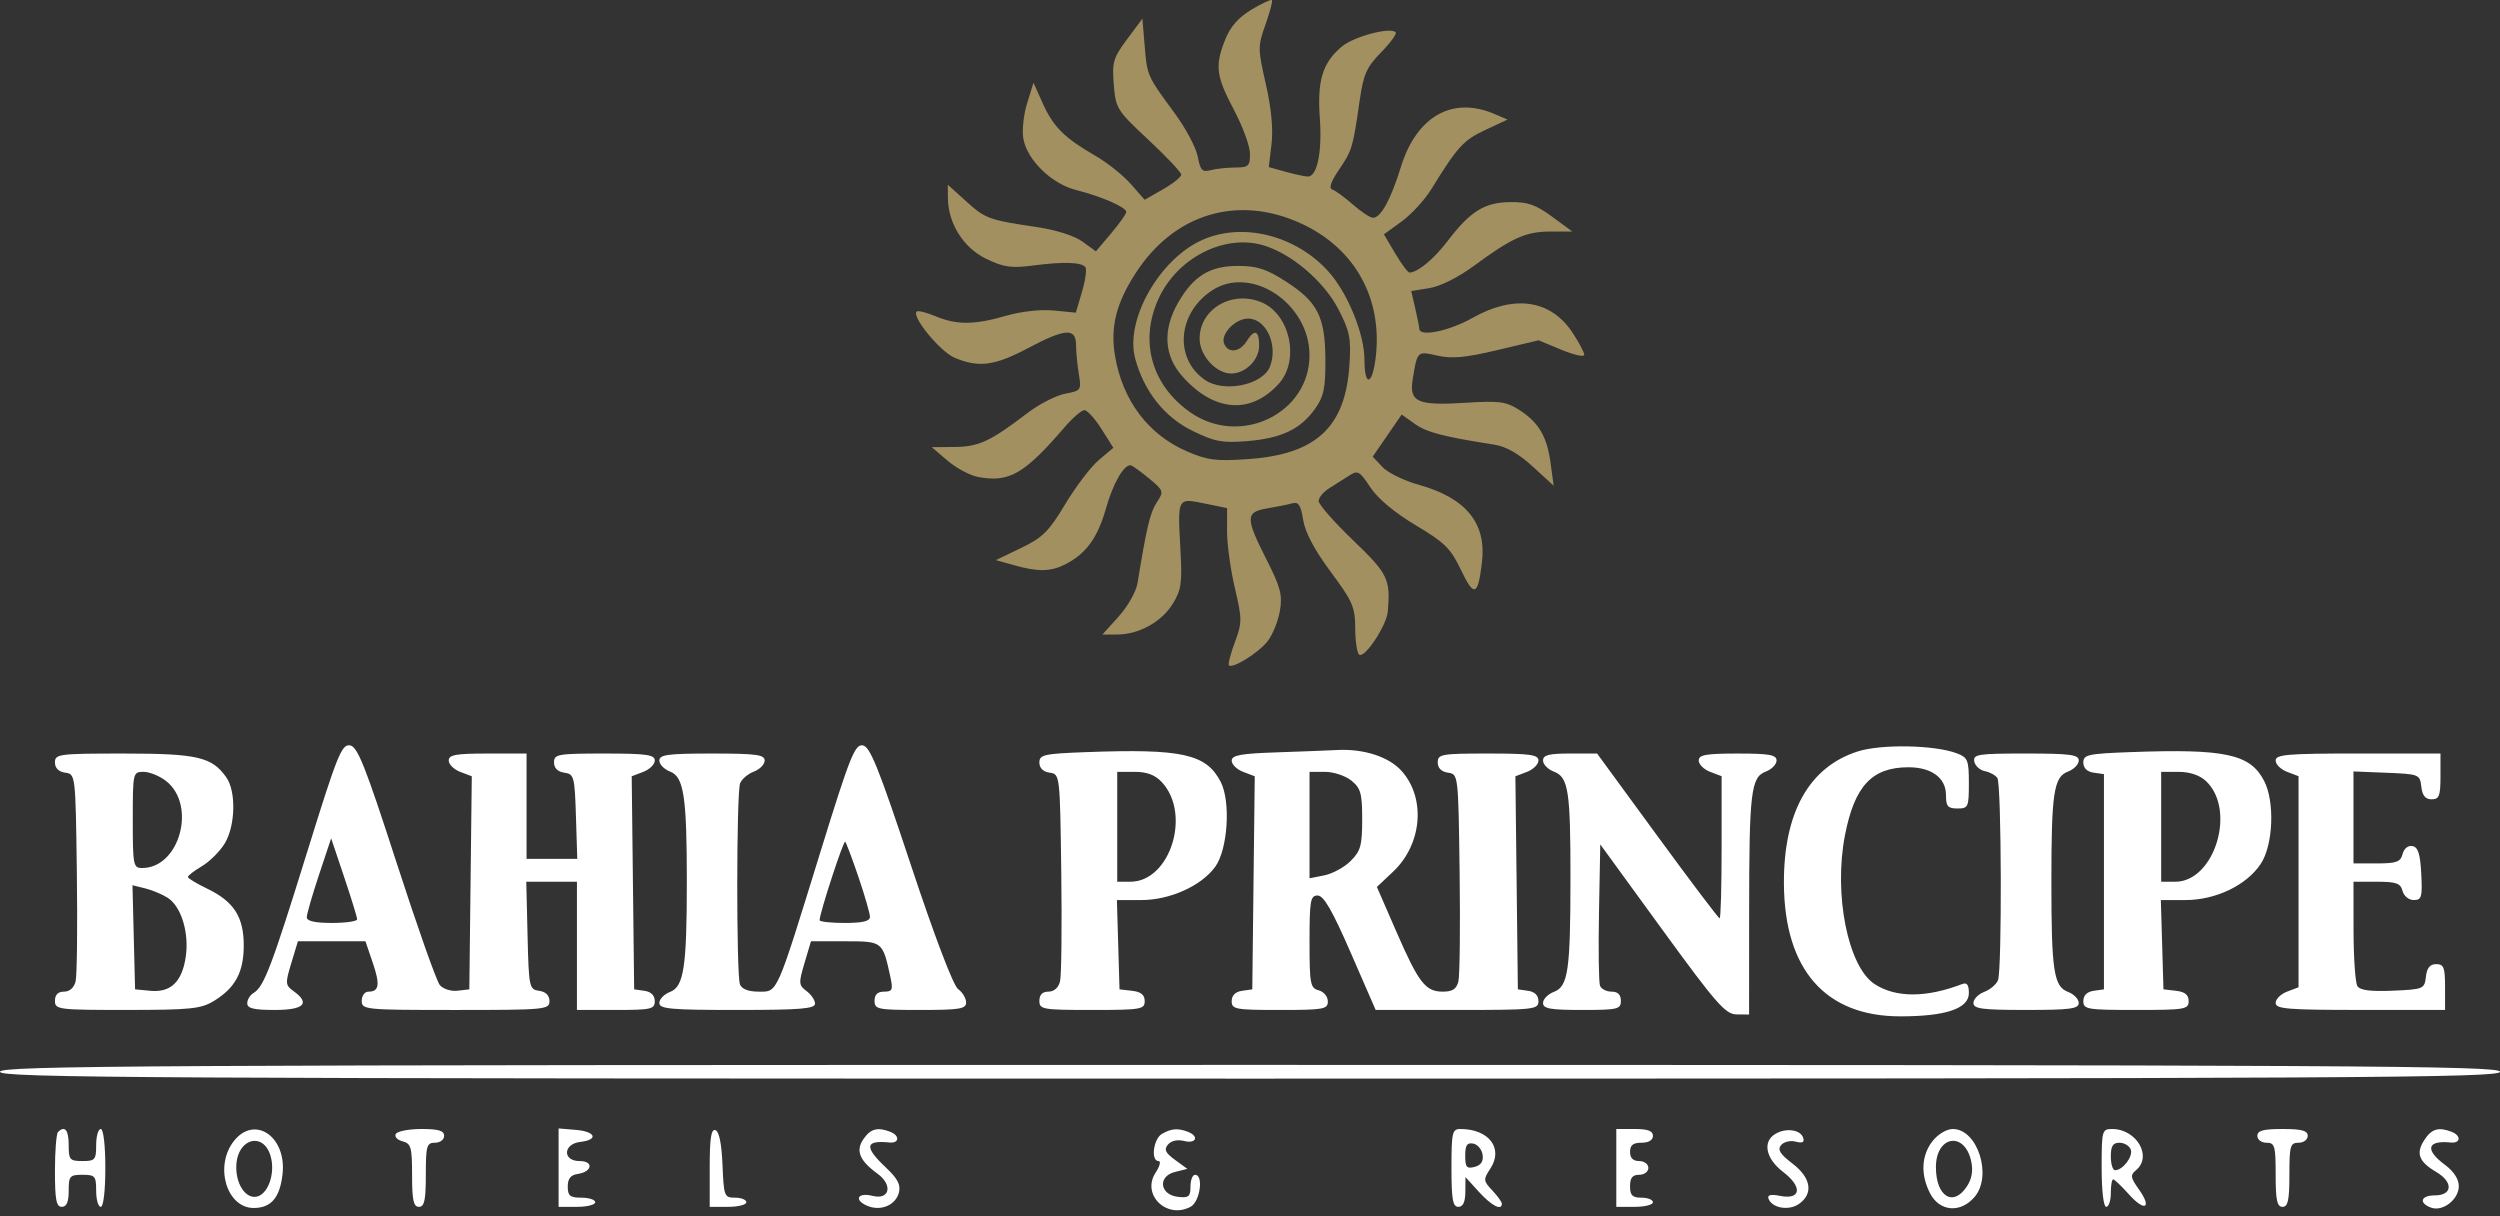
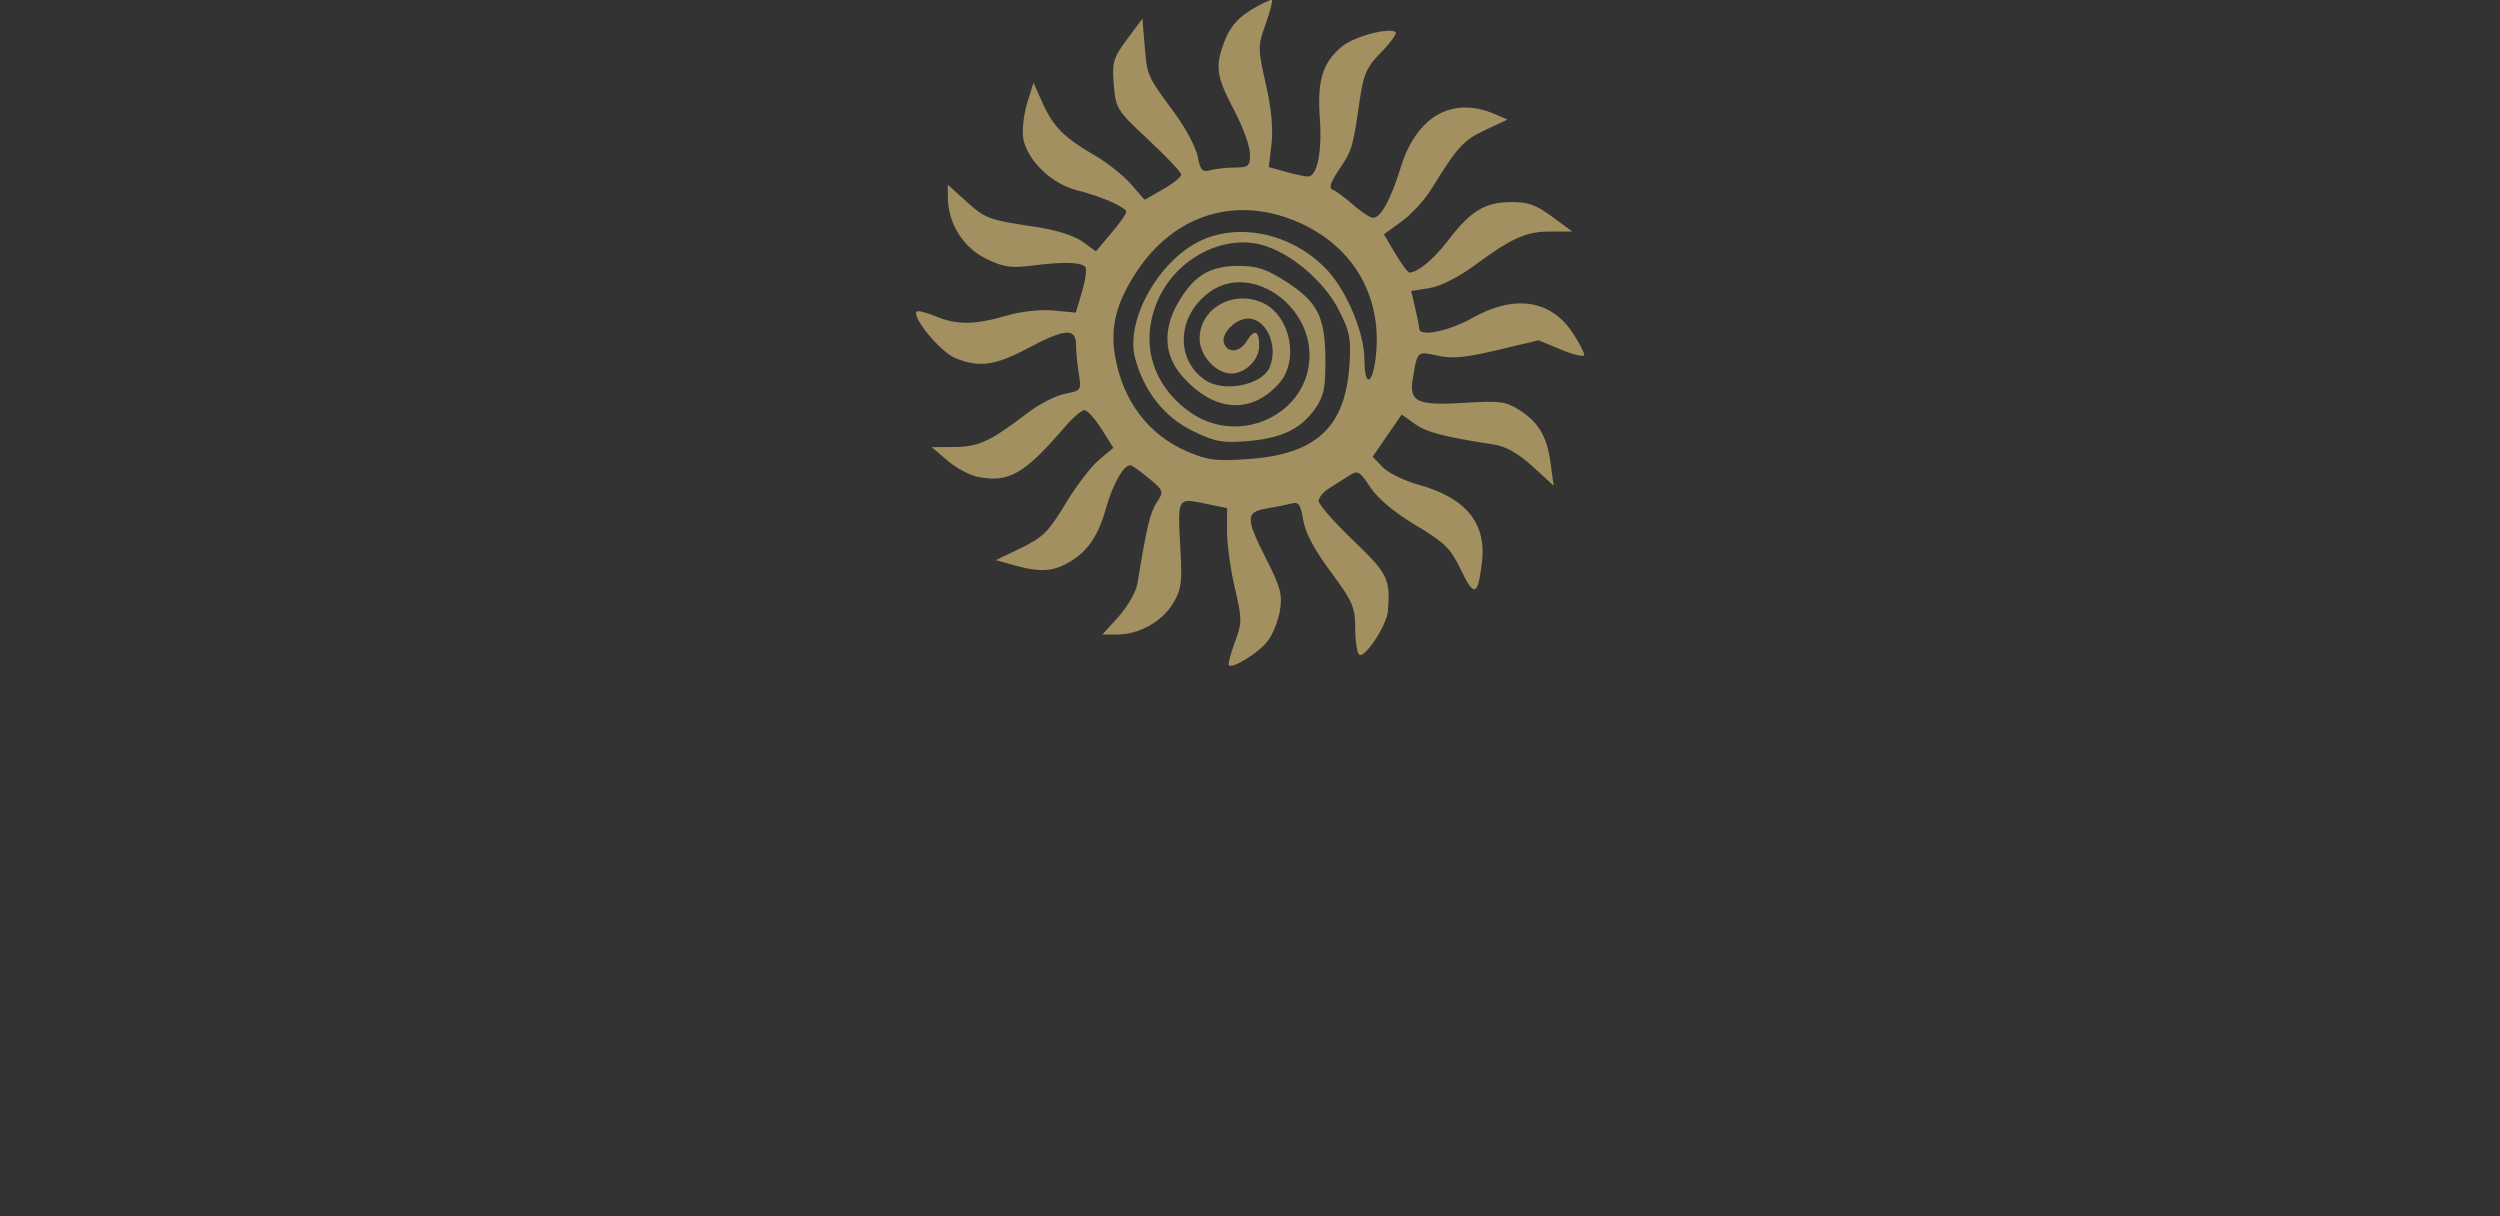
<svg xmlns="http://www.w3.org/2000/svg" fill="none" height="108" viewBox="0 0 222 108" width="222">
  <rect x="0" y="0" width="222" height="108" fill="#333333" stroke="none" />
  <g clip-rule="evenodd" fill-rule="evenodd">
-     <path d="m27.25 75.74c-3.126 10.088-3.816 11.898-4.739 12.439-.305.179-.555.59-.555.915 0 .45.579.59 2.44.59 2.609 0 3.187-.583 1.664-1.678-.725-.522-.738-.683-.191-2.489l.585-1.931h2.999 2.999l.641 1.881c.674 1.978.583 2.592-.385 2.592-.322 0-.586.366-.586.813 0 .787.271.813 8.335.813 7.964 0 8.335-.035 8.335-.785 0-.505-.327-.832-.915-.915-.882-.125-.919-.302-1.03-4.908l-.114-4.777h2.249 2.249v5.692 5.692h3.456c3.143 0 3.456-.071 3.456-.785 0-.505-.327-.832-.915-.915l-.915-.13-.109-9.461-.109-9.46 1.024-.39c.563-.214 1.024-.668 1.024-1.009 0-.518-.736-.62-4.473-.62-4.148 0-4.473.057-4.473.785 0 .505.327.832.915.915.864.123.921.342 1.032 3.891l.117 3.761h-2.251-2.252v-4.676-4.676h-3.456c-2.826 0-3.456.113-3.456.62 0 .341.461.795 1.024 1.009l1.024.39-.109 9.46-.109 9.461-1.051.122c-.585.068-1.283-.158-1.575-.509-.288-.347-2.019-5.251-3.847-10.897-2.791-8.619-3.454-10.285-4.139-10.385-.729-.106-1.133.907-3.813 9.555zm45.575.002c-3.947 12.773-3.744 12.315-5.469 12.315-.902 0-1.488-.229-1.647-.643-.329-.858-.318-16.994.012-17.855.142-.371.691-.839 1.22-1.04.529-.201.961-.644.961-.985 0-.52-.757-.62-4.676-.62-3.919 0-4.676.1-4.676.62 0 .341.431.783.957.984 1.217.463 1.483 2.213 1.483 9.781s-.266 9.318-1.483 9.781c-.526.2-.957.643-.957.984 0 .531.989.62 6.912.62 5.601 0 6.912-.106 6.912-.56 0-.308-.339-.811-.754-1.118-.698-.516-.711-.701-.18-2.489l.574-1.931h3.036c3.33 0 3.327-.002 4.013 3.151.252 1.159.184 1.321-.558 1.321-.574 0-.845.261-.845.813 0 .759.271.813 4.066.813 3.497 0 4.066-.093 4.066-.667 0-.367-.32-.901-.712-1.186-.431-.314-2.087-4.668-4.195-11.023-2.869-8.653-3.623-10.524-4.277-10.621-.701-.104-1.143 1.014-3.783 9.555zm92.133-9.012c-4.329 1.389-6.59 5.457-6.546 11.772.055 7.612 3.688 11.747 10.324 11.75 4.059.002 6.099-.69 6.099-2.067 0-.727-.171-.962-.584-.804-3.205 1.23-5.916 1.231-7.79.002-2.37-1.552-3.648-7.987-2.626-13.226.852-4.372 2.399-6.024 5.643-6.024 2.042 0 3.324.95 3.324 2.463 0 1.006.163 1.197 1.017 1.197.961 0 1.016-.121 1.016-2.246 0-2.051-.093-2.281-1.068-2.652-1.965-.747-6.717-.836-8.809-.165zm-68.494.058c-3.765.14-4.168.229-4.168.925 0 .49.333.818.915.901.912.13.915.155 1.03 8.872.063 4.808.014 9.153-.109 9.657-.139.565-.532.915-1.03.915-.534 0-.805.274-.805.813 0 .766.271.813 4.676.813 4.351 0 4.676-.054 4.676-.786 0-.555-.328-.824-1.118-.915l-1.118-.129-.116-3.964-.116-3.964h2.164c2.543 0 5.324-1.251 6.564-2.952 1.122-1.54 1.395-5.79.486-7.549-1.282-2.479-3.425-2.953-11.93-2.636zm16.874.023c-3.18.107-3.964.253-3.964.738 0 .333.46.78 1.023.995l1.025.39-.11 9.46-.109 9.461-.915.13c-.587.083-.914.41-.914.915 0 .725.322.785 4.269.785 3.91 0 4.269-.064 4.269-.766 0-.424-.363-.861-.813-.979-.745-.195-.813-.555-.813-4.316 0-3.661.078-4.104.722-4.104.536 0 1.295 1.315 2.937 5.082l2.214 5.082h7.228c6.871 0 7.228-.039 7.228-.785 0-.505-.327-.832-.914-.915l-.915-.13-.109-9.461-.11-9.46 1.025-.39c.563-.214 1.023-.668 1.023-1.009 0-.518-.736-.62-4.472-.62-4.148 0-4.473.057-4.473.785 0 .505.327.832.915.915.912.13.915.155 1.03 8.872.063 4.808.014 9.153-.109 9.657-.167.68-.52.915-1.374.915-1.556 0-2.147-.764-4.149-5.36l-1.715-3.937 1.441-1.359c2.577-2.43 2.922-6.52.755-8.939-1.135-1.266-3.358-1.987-5.739-1.861-.782.041-3.207.135-5.387.208zm75.83-.023c-3.766.14-4.168.229-4.168.925 0 .49.333.818.915.901l.915.13v9.555 9.555l-.915.13c-.588.083-.915.41-.915.915 0 .73.327.785 4.676.785 4.351 0 4.676-.054 4.676-.786 0-.555-.328-.824-1.118-.915l-1.119-.129-.116-3.964-.116-3.964h2.165c2.709 0 5.439-1.307 6.704-3.211 1.109-1.669 1.266-5.507.302-7.373-1.236-2.389-3.457-2.866-11.886-2.553zm-184.289.911c0 .505.327.832.915.915.912.13.915.155 1.03 8.872.063 4.808.014 9.153-.109 9.657-.139.565-.532.915-1.03.915-.534 0-.805.274-.805.813 0 .779.27.813 6.404.811 5.63-.001 6.561-.097 7.703-.794 1.91-1.165 2.657-2.553 2.657-4.941 0-2.532-.883-3.9-3.252-5.038-.931-.447-1.699-.911-1.707-1.03-.008-.119.548-.55 1.236-.956.688-.407 1.602-1.315 2.031-2.019.954-1.565 1.031-4.608.149-5.868-1.274-1.819-2.569-2.121-9.103-2.121-5.775 0-6.119.044-6.119.785zm132.143-.165c0 .341.432.784.959.985 1.296.492 1.481 1.687 1.476 9.526-.006 8.172-.209 9.553-1.477 10.035-.527.2-.958.643-.958.984 0 .507.63.62 3.456.62 3.185 0 3.456-.064 3.456-.813 0-.546-.271-.813-.826-.813-.454 0-.917-.237-1.028-.526s-.151-3.232-.089-6.539l.113-6.012 5.489 7.544c4.803 6.6 5.629 7.545 6.608 7.555l1.118.011.004-9.047c.005-10.738.157-12.023 1.477-12.525.527-.2.958-.643.958-.984 0-.507-.63-.62-3.456-.62s-3.456.113-3.456.62c0 .341.458.794 1.017 1.006l1.016.386v6.312c0 3.472-.078 6.312-.174 6.312-.097 0-2.585-3.293-5.529-7.319l-5.355-7.319h-2.399c-1.88 0-2.4.135-2.4.62zm38.296.087c.075.389.5.776.945.86.445.085.943.361 1.107.615.366.564.414 17.001.053 17.942-.143.371-.691.839-1.22 1.04-.529.201-.961.644-.961.985 0 .52.756.62 4.676.62 3.919 0 4.675-.1 4.675-.62 0-.341-.431-.784-.958-.984-1.262-.48-1.472-1.874-1.472-9.781s.21-9.3 1.472-9.781c.527-.2.958-.643.958-.984 0-.52-.76-.62-4.705-.62-4.251 0-4.693.068-4.57.707zm26.759-.087c0 .341.457.794 1.016 1.006l1.017.386v9.372 9.372l-1.017.386c-.559.213-1.016.666-1.016 1.006 0 .533 1.053.62 7.522.62h7.522v-2.033c0-1.739-.114-2.033-.786-2.033-.556 0-.824.328-.915 1.118-.125 1.086-.21 1.122-2.938 1.24-1.974.086-2.91-.035-3.145-.406-.185-.29-.338-2.495-.342-4.899l-.006-4.371h2.071c1.729 0 2.106.134 2.284.813.12.46.554.813.999.813.699 0 .772-.256.664-2.334-.093-1.766-.283-2.365-.781-2.459-.388-.074-.749.218-.877.708-.184.702-.544.833-2.289.833h-2.071v-4.084-4.084l2.948.119c2.879.117 2.95.146 3.076 1.238.091.79.36 1.118.915 1.118.672 0 .786-.294.786-2.033v-2.033h-7.318c-6.288 0-7.319.087-7.319.62zm-187.327 1.821c2.73 2.148 1.2 7.724-2.119 7.724-.796 0-.84-.226-.84-4.269 0-4.218.011-4.269.962-4.269.529 0 1.428.367 1.998.815zm88.421.1c2.638 2.836.738 8.843-2.797 8.843h-1.165v-4.879-4.879h1.555c1.09 0 1.811.274 2.407.915zm16.831-.137c.832.674.96 1.131.96 3.447 0 2.305-.139 2.808-1.017 3.685-.559.559-1.611 1.135-2.338 1.28l-1.321.264v-4.727-4.727h1.378c.758 0 1.81.35 2.338.777zm75.88.034c2.729 2.542.782 8.947-2.719 8.947h-1.251v-4.879-4.879h1.55c.986 0 1.866.295 2.42.811zm-164.168 12.283c0 .178-1.006.323-2.236.323-1.514 0-2.236-.164-2.236-.507 0-.279.487-1.969 1.082-3.757l1.082-3.25 1.154 3.434c.635 1.889 1.154 3.579 1.154 3.757zm44.524-3.737c.558 1.641 1.015 3.225 1.015 3.522 0 .382-.651.539-2.236.539-1.23 0-2.236-.111-2.236-.246 0-.616 2.121-7.12 2.273-6.969.093.094.627 1.513 1.185 3.154zm-61.332 1.837c1.2.776 1.905 3.116 1.585 5.256-.331 2.204-1.338 3.165-3.136 2.993l-1.36-.13-.116-4.622-.115-4.622 1.132.279c.623.153 1.527.534 2.011.846zm-14.906 15.438c0 .541 12.604.61 111 .61 98.396 0 111-.069 111-.61 0-.541-12.604-.61-111-.61-98.396 0-111 .069-111 .61zm5.15 5.354c-.149.149-.271 1.704-.271 3.456 0 2.56.12 3.185.61 3.185.426 0 .61-.43.61-1.423 0-1.31.097-1.424 1.22-1.424s1.22.114 1.22 1.424c0 .782.183 1.423.407 1.423.239 0 .407-1.423.407-3.456s-.168-3.456-.407-3.456c-.224 0-.407.64-.407 1.423 0 1.31-.097 1.423-1.22 1.423s-1.22-.113-1.22-1.423c0-1.346-.341-1.76-.949-1.152zm15.616.8c-1.746 2.22-.644 5.942 1.759 5.942 1.551 0 2.331-.915 2.565-3.007.373-3.341-2.482-5.278-4.325-2.935zm14.387-.638c-.148.239.116.535.586.658.763.2.854.52.854 3.022 0 2.217.127 2.799.61 2.799.484 0 .61-.587.61-2.847 0-2.574.077-2.846.813-2.846.452 0 .813-.271.813-.61 0-.459-.494-.609-2.009-.609-1.105 0-2.13.195-2.277.433zm14.451 2.998v3.481h1.626c.894 0 1.626-.183 1.626-.407s-.549-.407-1.22-.407c-1.021 0-1.22-.161-1.22-.988 0-.703.255-1.025.883-1.118 1.302-.192 1.441-1.146.167-1.146-1.532 0-1.471-1.524.068-1.701 1.641-.189 1.363-.922-.407-1.068l-1.525-.127zm13.418-.009v3.49h1.626c.894 0 1.626-.183 1.626-.407s-.449-.407-.999-.407c-.957 0-1.004-.123-1.118-2.915-.077-1.88-.3-2.975-.628-3.083-.38-.126-.508.711-.508 3.322zm13.663-2.546c-.727 1.038-.376 1.918 1.237 3.092 1.387 1.011 1.083 2.352-.445 1.969-1.289-.324-1.681.329-.517.86 1.195.544 2.561-.002 2.86-1.143.182-.698-.098-1.238-1.163-2.243-1.935-1.824-1.845-2.434.324-2.213.887.09.938-.618.068-.952-1.126-.432-1.734-.27-2.364.63zm26.488-.437c-.756.44-.998 2.407-.296 2.407.229 0 .112.464-.261 1.033-1.277 1.949.991 4.16 3.107 3.028.841-.45 1.177-2.842.398-2.842-.224 0-.407.47-.407 1.044 0 .898-.155 1.026-1.118.915-1.612-.186-1.81-1.82-.267-2.207l1.106-.278-1.093-.797c-.862-.628-.995-.916-.628-1.359.286-.344.844-.468 1.437-.319 1.074.27 1.351-.424.327-.818-.889-.34-1.473-.292-2.305.193zm25.717 3.017c0 2.801.116 3.456.61 3.456.415 0 .614-.424.622-1.322l.012-1.321 1.202 1.321c1.118 1.229 2.027 1.697 2.027 1.043 0-.154-.382-.685-.848-1.181-.806-.858-.814-.955-.17-1.938 1.178-1.797-.127-3.514-2.668-3.514-.717 0-.787.309-.787 3.456zm14.637 0v3.456h1.627c.894 0 1.626-.183 1.626-.407s-.457-.407-1.016-.407c-.813 0-1.017-.203-1.017-1.016 0-.745.217-1.017.813-1.017.452 0 .814-.271.814-.609 0-.339-.362-.61-.814-.61-.542 0-.813-.271-.813-.813 0-.597.271-.814 1.017-.814.632 0 1.016-.23 1.016-.61 0-.44-.452-.609-1.626-.609h-1.627zm14.13-3.025c-1.172.696-.863 2.203.695 3.391 1.733 1.322 1.579 2.487-.278 2.116-.803-.161-1.144-.086-1.039.227.285.853 1.8 1.127 2.709.49 1.311-.918 1.083-2.323-.583-3.594-1.102-.84-1.339-1.226-1.001-1.632.243-.293.825-.432 1.294-.309.61.159.799.061.665-.347-.237-.718-1.529-.897-2.462-.342zm13.955.64c-.998 1.269-1.08 2.982-.222 4.641.843 1.632 2.707 1.782 3.953.319 1.597-1.874.266-6.031-1.931-6.031-.55 0-1.316.455-1.8 1.071zm15.014 2.385c0 2.033.168 3.456.407 3.456.224 0 .407-.549.407-1.22s.093-1.22.209-1.22c.115 0 .74.595 1.389 1.321 1.418 1.587 2.095 1.254.89-.439-.746-1.048-.777-1.26-.247-1.699 1.466-1.217.046-3.655-2.129-3.655-.891 0-.926.13-.926 3.456zm13.825-2.847c0 .339.361.61.813.61.736 0 .813.272.813 2.846 0 2.26.126 2.847.61 2.847s.61-.587.61-2.847c0-2.574.077-2.846.813-2.846.452 0 .813-.271.813-.61 0-.468-.52-.609-2.236-.609-1.717 0-2.236.141-2.236.609zm14.84.35c-.786 1.2-.517 1.933 1.052 2.86 1.524.899 1.446 2.076-.138 2.076-1.246 0-1.448.673-.327 1.088 1.034.382 2.463-.726 2.463-1.912 0-.619-.451-1.314-1.22-1.883-1.825-1.349-1.606-2.205.508-1.99.887.09.938-.618.068-.952-1.155-.443-1.767-.262-2.406.713zm-191.189 1.752c.262 1.368-.289 2.918-1.155 3.25-.986.379-1.967-.892-1.967-2.547 0-2.692 2.628-3.284 3.121-.703zm150.939.148c.185.84.062 1.562-.383 2.24-1.213 1.852-2.75.897-2.75-1.71 0-2.795 2.541-3.226 3.133-.53zm-43.385-.57c.084.584-.143.927-.712 1.076-.703.184-.834.028-.834-.994 0-.934.163-1.18.711-1.076.392.075.767.522.835.994zm57.553-.472c.232.607-.701 1.842-1.392 1.842-.207 0-.377-.549-.377-1.22 0-.926.185-1.22.769-1.22.424 0 .873.27 1 .598z" fill="#fff" />
    <path d="m111.131.857c-1.146.683-1.872 1.506-2.323 2.633-.941 2.352-.83 3.259.768 6.27.782 1.476 1.423 3.229 1.423 3.896 0 1.097-.127 1.214-1.322 1.22-.727.003-1.71.11-2.184.237-.731.196-.905.012-1.132-1.199-.148-.787-1.049-2.494-2.003-3.795-1.521-2.072-2.111-2.868-2.39-3.762-.182-.584-.231-1.21-.319-2.262l-.205-2.44-1.359 1.83c-1.232 1.659-1.341 2.035-1.181 4.028.172 2.125.274 2.289 3.087 4.912 1.599 1.493 2.907 2.882 2.905 3.087-.001.205-.733.791-1.627 1.301l-1.624.927-1.236-1.407c-.68-.774-2.097-1.902-3.15-2.507-2.725-1.566-3.728-2.566-4.664-4.649l-.822-1.83-.567 1.83c-.312 1.006-.462 2.419-.333 3.139.341 1.902 2.507 4.009 4.684 4.556 2.245.564 4.465 1.538 4.456 1.955-.003.171-.611 1.027-1.351 1.902l-1.345 1.59-1.19-.864c-.709-.515-2.341-1.036-4.036-1.288-4.322-.644-4.576-.736-6.312-2.305l-1.616-1.46.009 1.166c.018 2.265 1.375 4.432 3.389 5.406 1.581.765 2.222.856 4.214.599 2.671-.346 4.229-.297 4.605.144.142.166.01 1.145-.293 2.174l-.552 1.871-1.968-.189c-1.166-.112-2.886.078-4.223.467-2.813.818-4.389.828-6.273.041-.809-.338-1.562-.525-1.673-.415-.462.462 2.104 3.575 3.389 4.112 2.127.888 3.545.703 6.464-.845 3.334-1.769 4.296-1.837 4.302-.305.002.615.114 1.78.248 2.589.236 1.428.201 1.479-1.215 1.745-.802.15-2.311.925-3.353 1.72-3.293 2.514-4.314 2.989-6.459 3.008l-2.033.018 1.404 1.201c.772.66 1.993 1.31 2.713 1.446 2.763.518 4.098-.254 7.718-4.462.695-.808 1.47-1.47 1.723-1.47s.934.752 1.514 1.671l1.055 1.671-1.28 1.074c-.704.591-2.047 2.351-2.984 3.912-1.468 2.446-2.013 2.987-3.937 3.913l-2.233 1.073 1.626.457c2.157.605 3.271.578 4.595-.111 1.807-.941 2.819-2.342 3.55-4.918.631-2.225 1.57-3.879 2.186-3.852.132.006.86.524 1.617 1.151 1.338 1.11 1.357 1.169.711 2.155-.59.901-.892 2.166-1.71 7.176-.12.74-.871 2.066-1.667 2.948l-1.447 1.602h1.308c1.921 0 3.941-1.113 4.934-2.722.76-1.23.85-1.85.69-4.734-.157-2.823-.231-3.942.247-4.281.324-.229.901-.101 1.876.099l2.018.413-.006 2.054c-.003 1.13.308 3.391.69 5.024.655 2.799.655 3.077.001 4.841-.382 1.029-.617 1.948-.524 2.041.325.325 2.619-1.101 3.428-2.13.449-.571.942-1.785 1.097-2.7.24-1.423.068-2.084-1.188-4.562-1.885-3.718-1.878-4.215.059-4.542.839-.141 1.841-.344 2.228-.45.556-.152.758.155.97 1.477.177 1.107.999 2.657 2.44 4.599 1.965 2.649 2.174 3.131 2.181 5.04.005 1.161.168 2.21.364 2.331.501.309 2.423-2.603 2.529-3.831.25-2.889.02-3.361-3.088-6.341-1.677-1.608-3.05-3.173-3.05-3.479 0-.306.412-.811.915-1.122.504-.312 1.3-.817 1.771-1.122.79-.513.936-.434 1.906 1.032.665 1.004 2.144 2.24 4.024 3.362 2.588 1.545 3.108 2.059 4.023 3.979 1.164 2.441 1.505 2.313 1.861-.699.411-3.467-1.422-5.707-5.625-6.876-1.291-.359-2.736-1.067-3.212-1.574l-.866-.921 1.287-1.87 1.287-1.87 1.166.83c1.061.755 2.52 1.137 7.052 1.842 1.053.164 2.166.797 3.419 1.946l1.858 1.703-.271-2.007c-.321-2.383-1.066-3.635-2.828-4.751-1.126-.714-1.754-.794-4.71-.607-4.302.273-5.044-.06-4.704-2.111.229-1.379.322-1.992.661-2.196.278-.167.721-.06 1.54.124 1.285.288 2.494.176 5.319-.496l3.657-.869 2.026.842c1.115.463 2.027.665 2.027.449s-.471-1.104-1.046-1.973c-1.937-2.927-5.166-3.4-8.885-1.301-2.066 1.166-4.693 1.705-4.716.968-.005-.168-.169-.992-.365-1.832l-.354-1.527 1.617-.259c.966-.154 2.568-.959 3.98-1.998 3.366-2.479 4.592-3.026 6.779-3.026h1.93l-1.797-1.321c-1.464-1.076-2.16-1.316-3.75-1.291-2.268.035-3.512.813-5.536 3.464-1.218 1.596-2.613 2.753-3.368 2.794-.145.008-.717-.754-1.272-1.693l-1.008-1.706 1.571-1.137c.863-.626 2.05-1.916 2.636-2.868 2.324-3.768 2.853-4.35 4.78-5.252l1.991-.933-1.168-.499c-3.735-1.595-6.914.212-8.307 4.722-.896 2.898-1.776 4.5-2.473 4.5-.244 0-1.046-.528-1.781-1.173-.734-.645-1.557-1.247-1.828-1.337-.331-.111-.141-.682.581-1.746 1.172-1.726 1.239-1.95 1.834-6.079.351-2.43.611-3.023 1.92-4.363.834-.853 1.414-1.652 1.291-1.776-.485-.485-3.723.377-4.79 1.275-1.705 1.434-2.187 3.003-1.948 6.342.215 3-.231 5.197-1.055 5.194-.258-.001-1.146-.19-1.973-.42l-1.504-.418.243-2.048c.159-1.34-.016-3.18-.505-5.322-.717-3.141-.719-3.356-.03-5.295.395-1.111.651-2.087.571-2.168-.081-.081-.898.3-1.814.847zm11.022 30.962c.66-5.279-1.816-9.766-6.604-11.97-5.619-2.586-11.281-.89-14.703 4.405-1.736 2.685-2.262 4.798-1.832 7.348.671 3.97 2.958 7.005 6.394 8.483 1.839.791 2.579.883 5.459.68 6.013-.424 8.598-2.831 8.962-8.339.158-2.383.039-2.987-.971-4.95-1.305-2.535-4.27-5.037-6.79-5.726-3.418-.935-7.486 1.151-9.151 4.693-1.782 3.792-.684 7.77 2.816 10.195 4.406 3.053 10.551.085 10.551-5.096 0-4.601-5.185-8.041-8.662-5.748-3.05 2.011-3.374 6.017-.642 7.931 1.684 1.18 5.164.469 5.799-1.185.731-1.904-.343-4.251-1.944-4.251-1.143 0-2.461 1.371-2.135 2.221.337.877 1.383.778 1.986-.188.718-1.149 1.126-1.01 1.126.383 0 1.254-1.216 2.463-2.476 2.463-1.356 0-2.81-1.604-2.81-3.098 0-2.635 2.876-4.322 5.5-3.225 2.542 1.062 3.409 5.155 1.532 7.229-2.507 2.77-5.789 2.505-8.598-.695-1.593-1.814-1.719-4.094-.359-6.474 1.368-2.392 2.821-3.291 5.318-3.291 1.709 0 2.526.264 4.257 1.375 2.837 1.821 3.504 3.14 3.519 6.96.01 2.554-.142 3.265-.935 4.377-1.279 1.794-2.994 2.603-6.034 2.847-2.199.176-2.858.052-4.836-.916-2.491-1.219-4.302-3.506-5.088-6.426-.914-3.391 2.12-8.78 5.912-10.502 3.588-1.63 8.331-.458 11.249 2.779 1.709 1.896 3.2 5.546 3.2 7.833 0 2.405.685 2.322.99-.12z" fill="#a29061" />
  </g>
</svg>